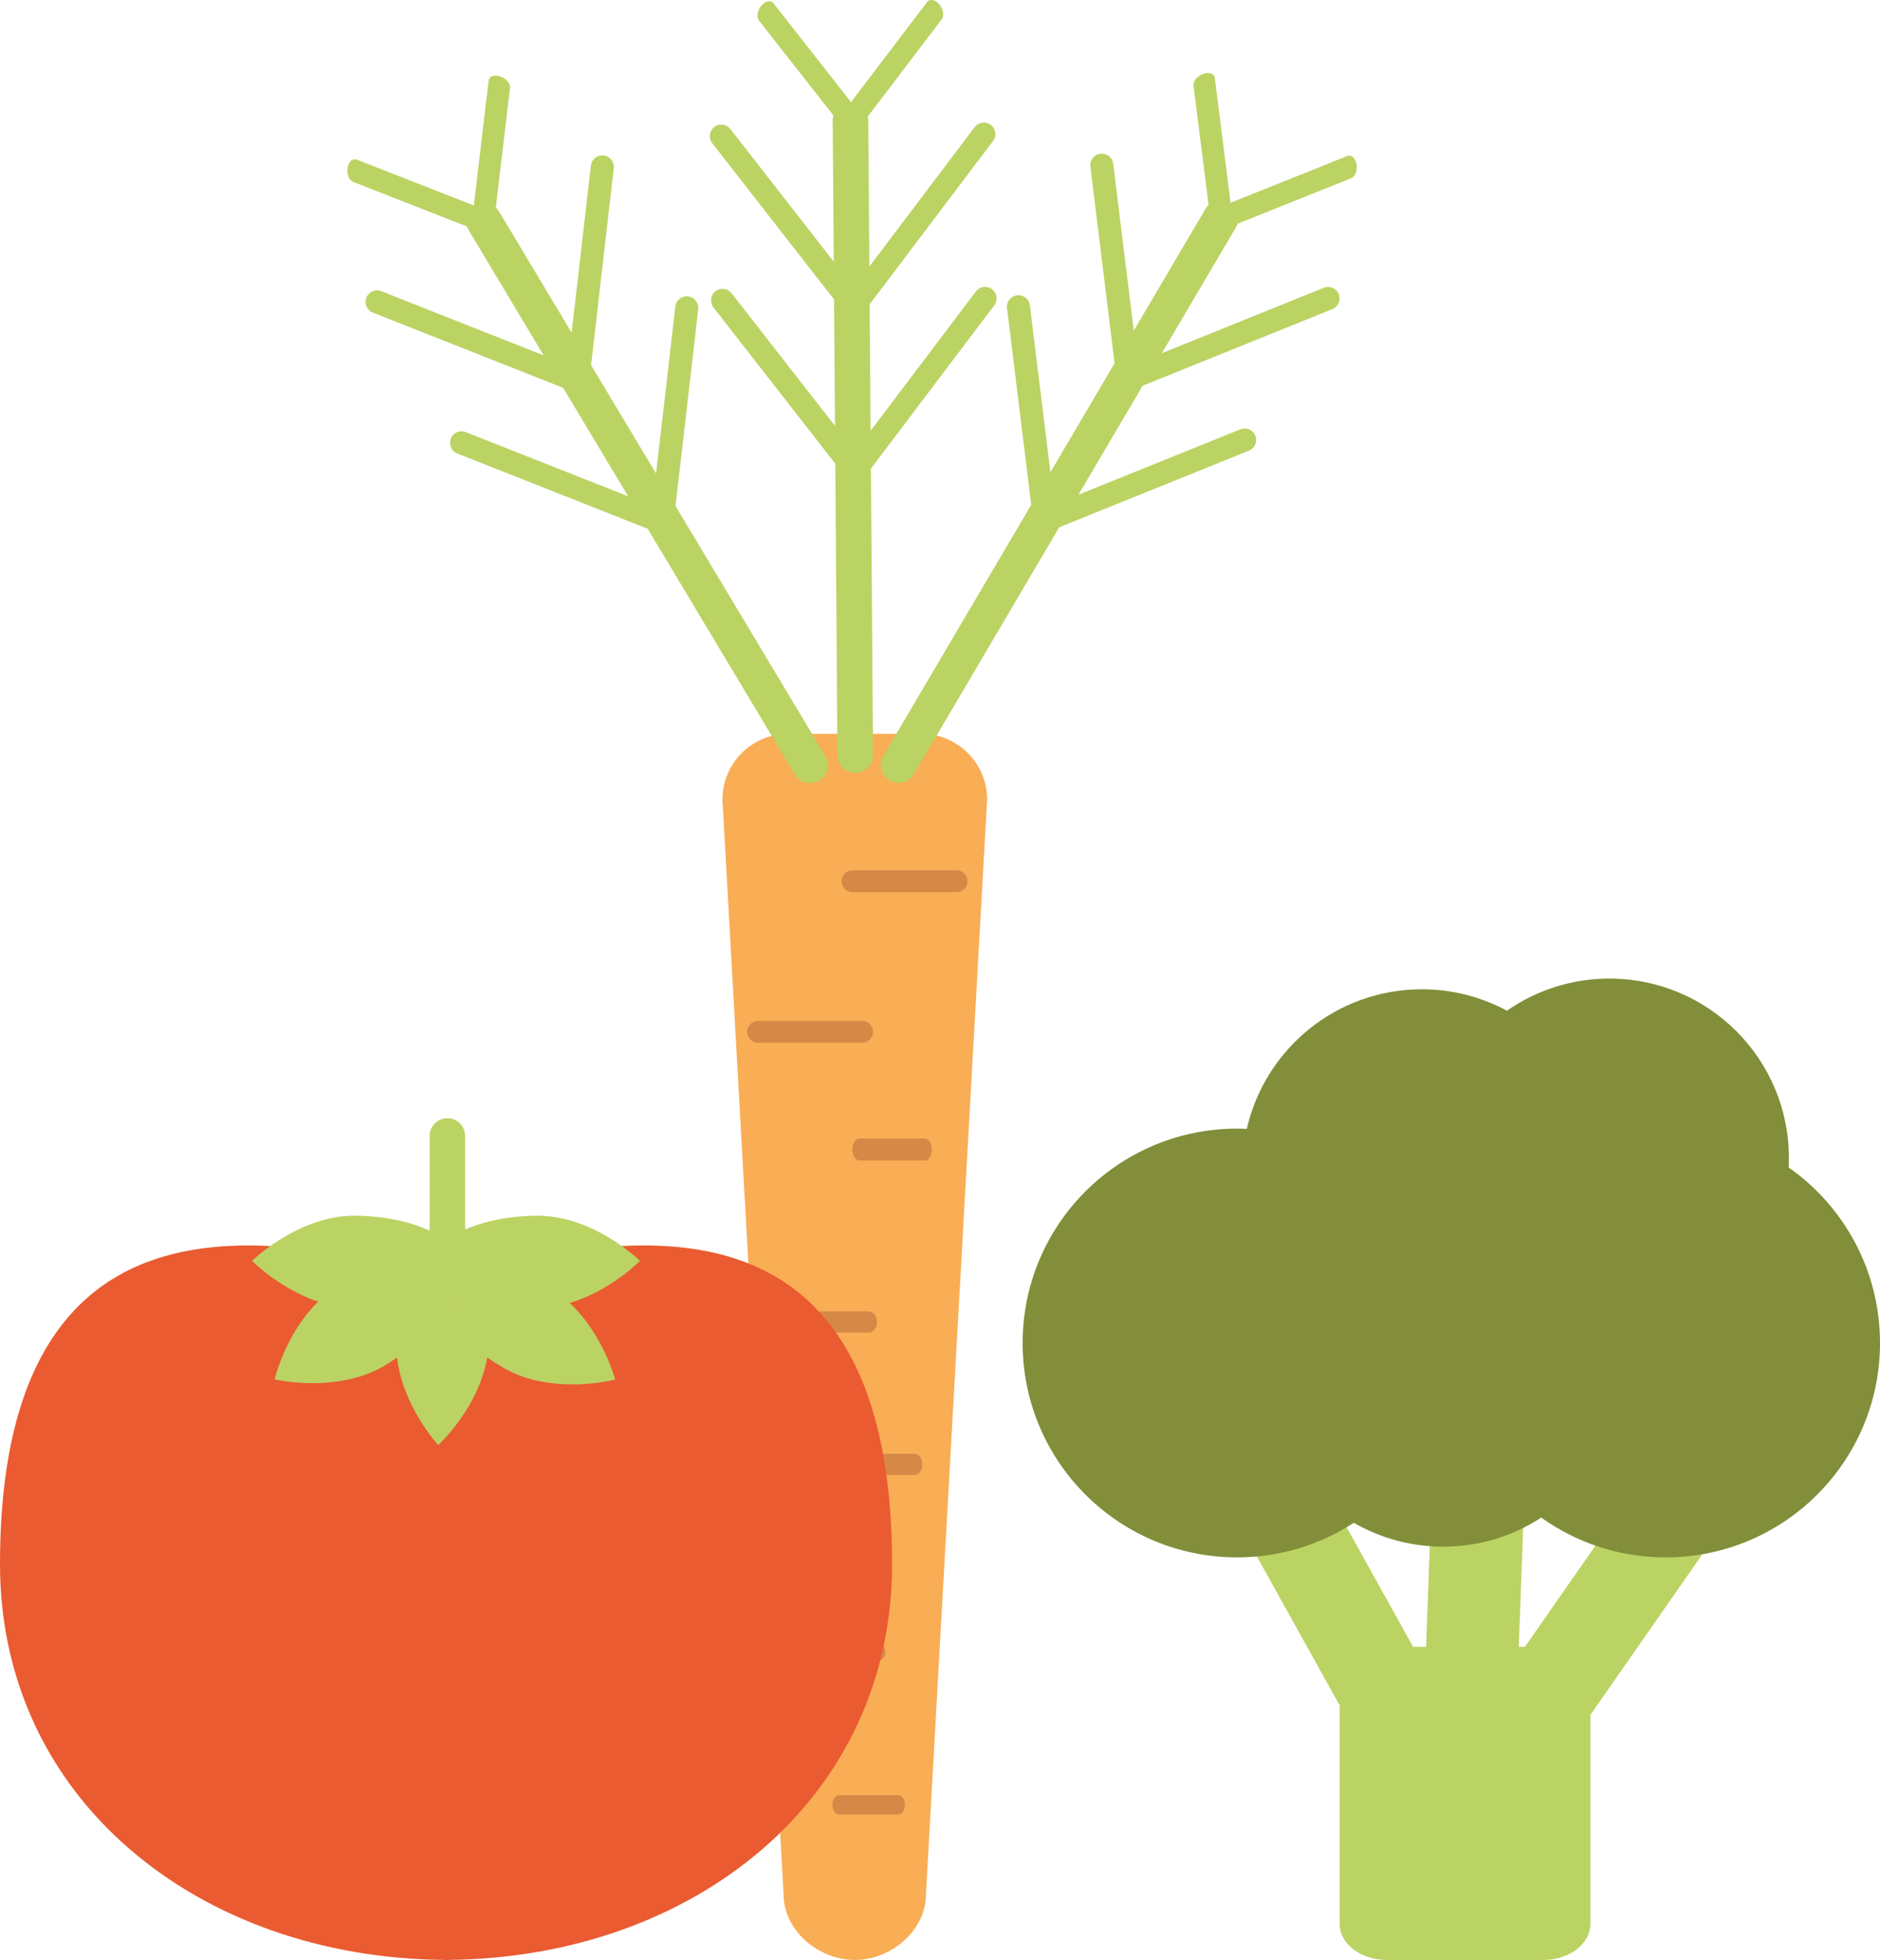
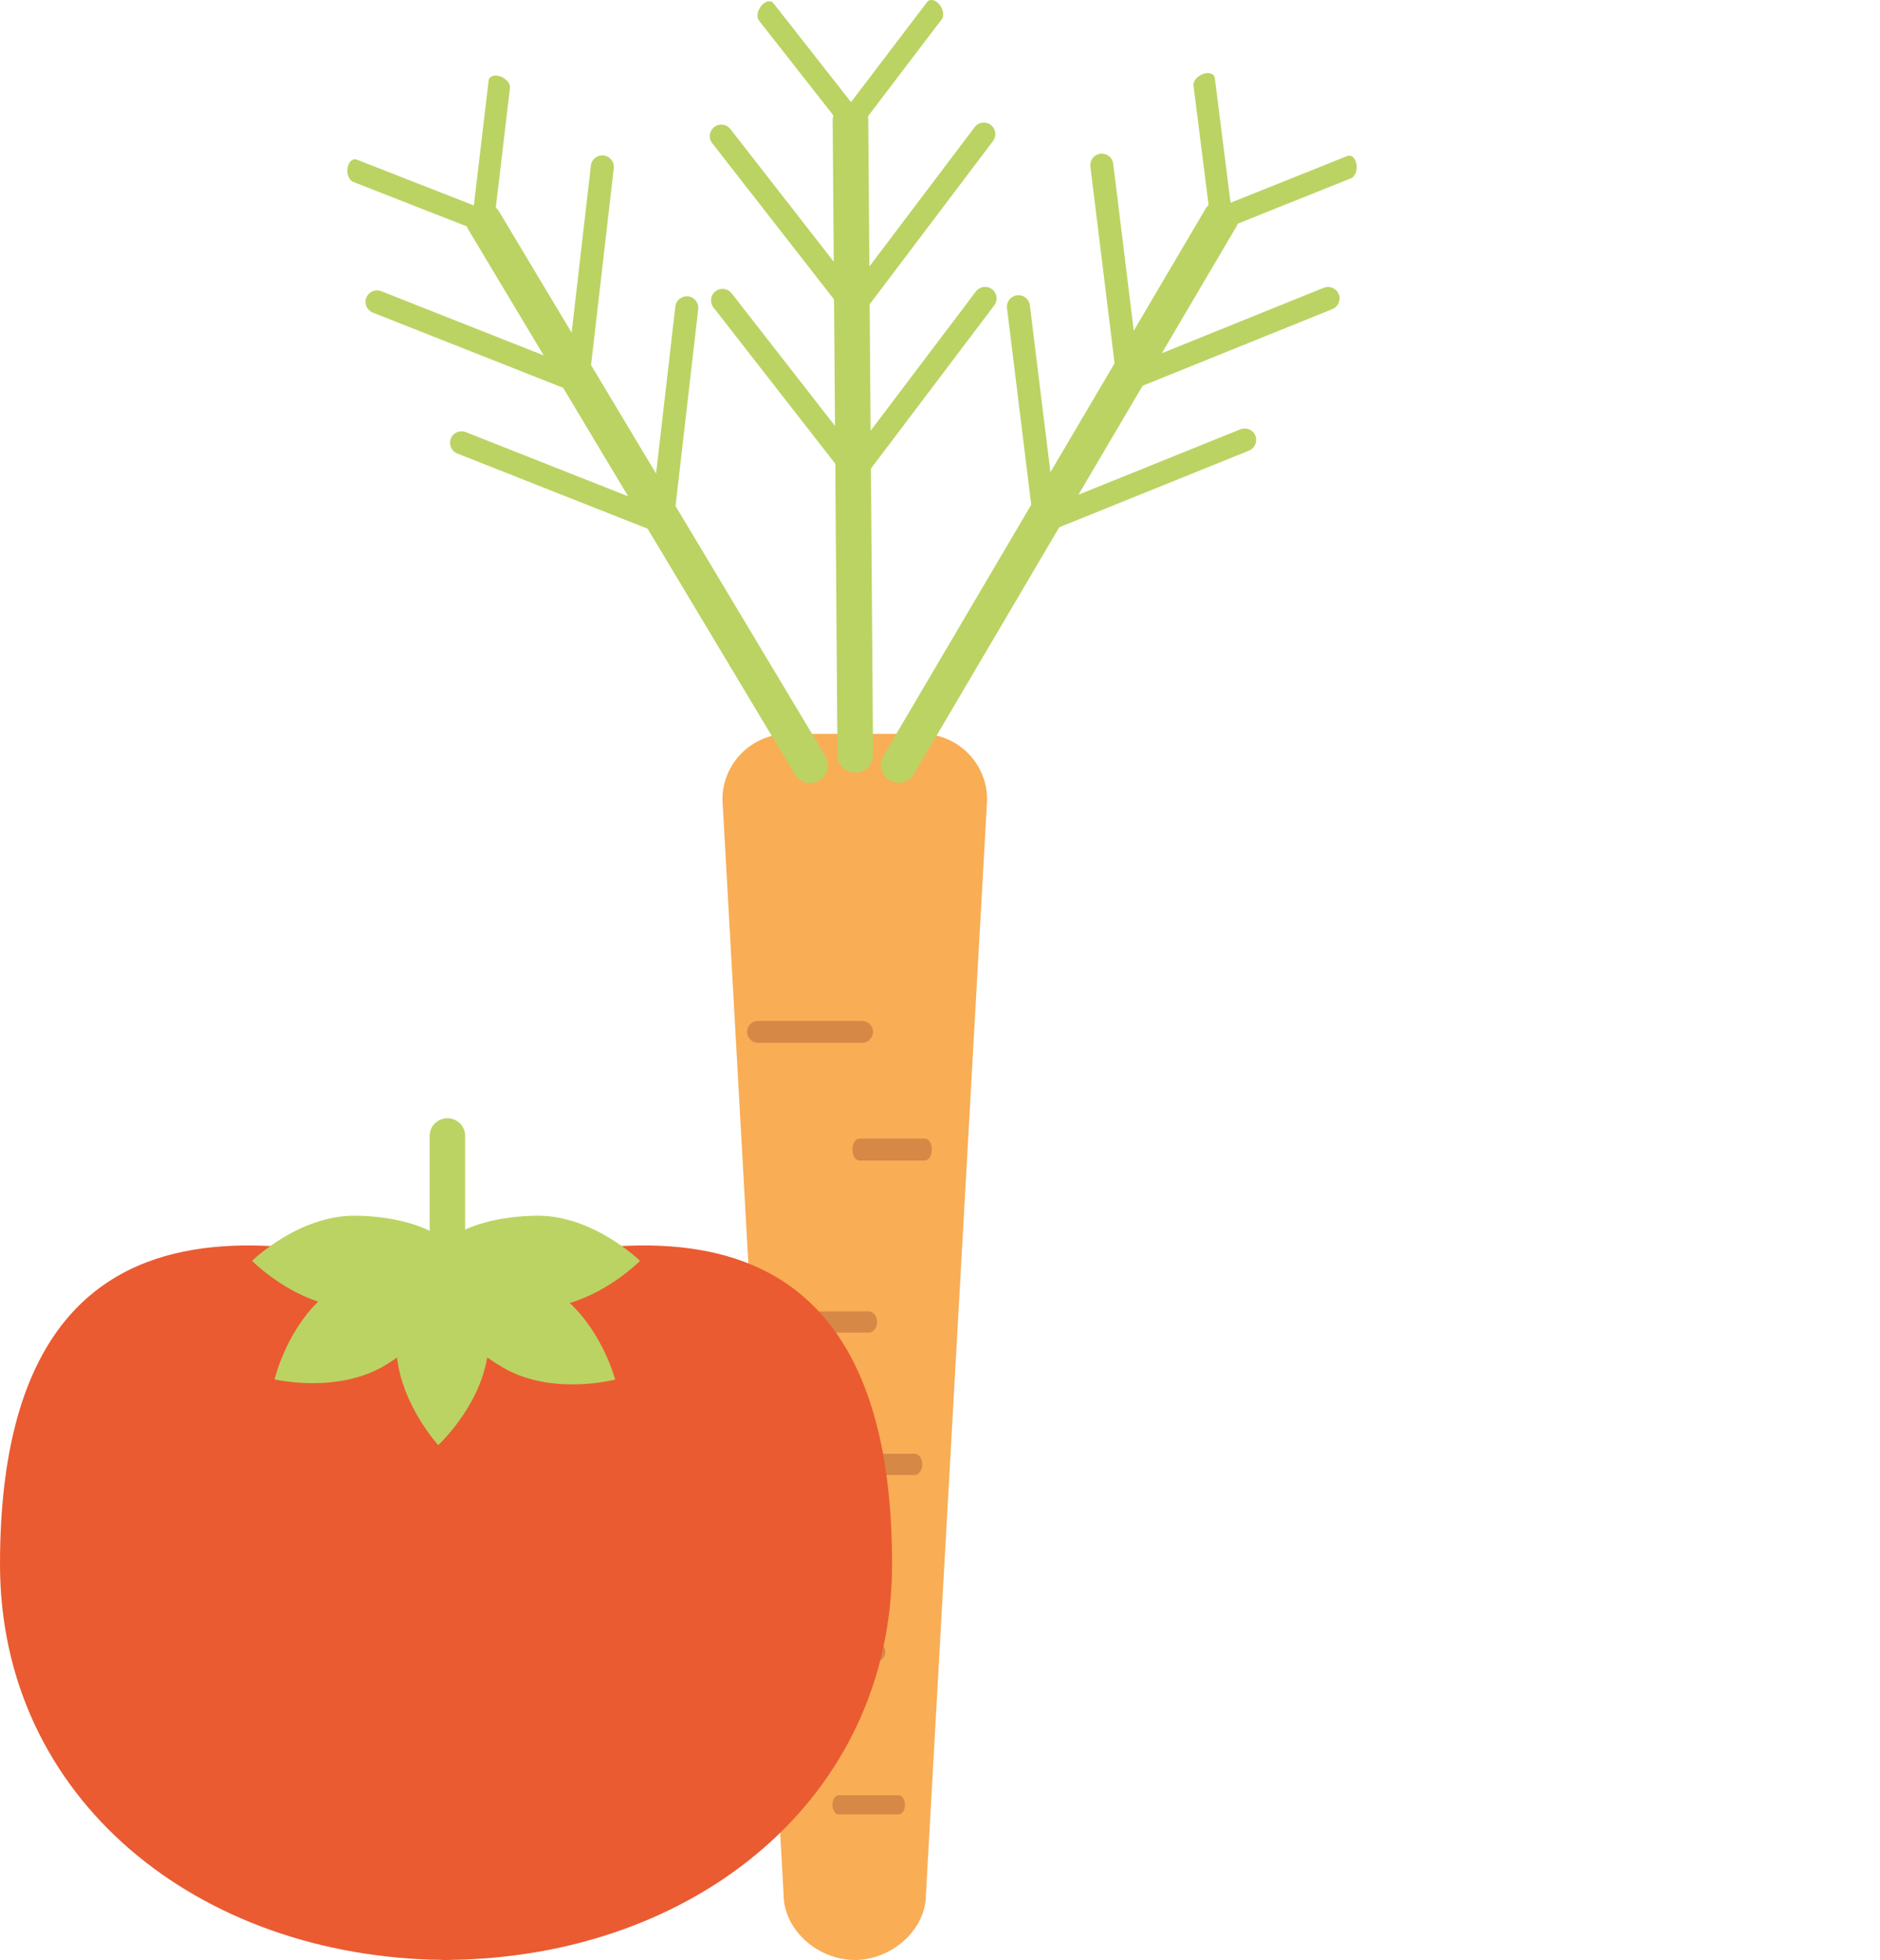
<svg xmlns="http://www.w3.org/2000/svg" id="Layer_2" data-name="Layer 2" viewBox="0 0 741.93 773.38">
  <defs>
    <style>
      .cls-1 {
        fill: #828e39;
      }

      .cls-2 {
        fill: #bbd363;
      }

      .cls-3 {
        fill: #ea5b31;
      }

      .cls-4 {
        fill: #d68847;
      }

      .cls-5 {
        fill: #f9ad55;
      }
    </style>
  </defs>
  <g id="Layer_1-2" data-name="Layer 1">
    <g>
      <g>
        <path class="cls-5" d="M363.62,289.57h-52.58c-14.32,0-25.93,11.61-25.93,25.92l24.13,431.96c0,14.32,13.77,25.93,28.09,25.93s28.09-11.61,28.09-25.93l24.14-431.96c0-14.31-11.61-25.92-25.93-25.92Z" />
-         <path class="cls-4" d="M381.8,347.73c0,2.39-1.93,4.32-4.32,4.32h-41.05c-2.38,0-4.32-1.94-4.32-4.32h0c0-2.38,1.94-4.32,4.32-4.32h41.05c2.39,0,4.32,1.94,4.32,4.32h0Z" />
        <path class="cls-4" d="M344.53,407.15c0,2.38-1.94,4.32-4.32,4.32h-41.05c-2.38,0-4.32-1.94-4.32-4.32h0c0-2.38,1.94-4.32,4.32-4.32h41.05c2.39,0,4.32,1.94,4.32,4.32h0Z" />
        <path class="cls-4" d="M367.73,453.6c0,2.38-1.21,4.32-2.72,4.32h-25.88c-1.51,0-2.72-1.94-2.72-4.32h0c0-2.39,1.21-4.32,2.72-4.32h25.88c1.51,0,2.72,1.93,2.72,4.32h0Z" />
        <path class="cls-4" d="M357.13,712.16c0,2.09-1.11,3.79-2.49,3.79h-23.64c-1.38,0-2.49-1.7-2.49-3.79h0c0-2.1,1.11-3.78,2.49-3.78h23.64c1.38,0,2.49,1.69,2.49,3.78h0Z" />
        <path class="cls-4" d="M346.14,521.66c0,2.3-1.49,4.17-3.33,4.17h-31.69c-1.84,0-3.34-1.87-3.34-4.17h0c0-2.3,1.5-4.18,3.34-4.18h31.69c1.84,0,3.33,1.87,3.33,4.18h0Z" />
        <path class="cls-4" d="M363.97,577.84c0,2.31-1.33,4.17-2.96,4.17h-28.11c-1.64,0-2.96-1.87-2.96-4.17h0c0-2.3,1.32-4.18,2.96-4.18h28.11c1.63,0,2.96,1.87,2.96,4.18h0Z" />
        <path class="cls-4" d="M349.39,651.84c0,2.02-1.5,3.65-3.33,3.65h-31.69c-1.84,0-3.33-1.63-3.33-3.65h0c0-2.02,1.49-3.65,3.33-3.65h31.69c1.83,0,3.33,1.63,3.33,3.65h0Z" />
        <path class="cls-2" d="M495.42,171.91c-.94-2.33-3.59-3.45-5.91-2.51l-63.91,25.81,25.33-43,74.88-30.24c2.33-.94,3.45-3.59,2.51-5.91-.94-2.33-3.59-3.45-5.91-2.51l-63.9,25.82,29.38-49.89c.24-.39.41-.81.56-1.22l44.74-17.92c1.6-.64,2.56-3.13,2.14-5.55-.42-2.43-2.04-3.88-3.65-3.23l-46.05,18.44-6.21-49.22c-.21-1.71-2.27-2.44-4.59-1.62-2.33.81-4.04,2.86-3.83,4.56l5.96,47.17c-.45.43-.86.9-1.18,1.45l-28.35,48.14-8.1-65.87c-.3-2.49-2.57-4.26-5.07-3.95-2.49.3-4.26,2.57-3.95,5.06l9.55,77.61-25.32,43-8.11-65.87c-.31-2.49-2.57-4.26-5.07-3.95-2.48.3-4.26,2.57-3.95,5.05l9.55,77.62-58.38,99.12c-1.96,3.34-.85,7.64,2.49,9.61,3.34,1.97,7.64.85,9.61-2.49l57.34-97.37,74.88-30.24c2.33-.95,3.45-3.59,2.51-5.91Z" />
        <path class="cls-2" d="M177.9,173.06c.92-2.34,3.56-3.48,5.89-2.56l64.1,25.33-25.65-42.8-75.11-29.68c-2.34-.92-3.48-3.57-2.55-5.89.92-2.34,3.56-3.48,5.89-2.56l64.1,25.34-29.76-49.67c-.23-.39-.42-.81-.57-1.23l-44.88-17.57c-1.6-.62-2.58-3.1-2.19-5.53.4-2.43,2.02-3.89,3.63-3.26l46.2,18.09,5.83-49.27c.2-1.71,2.25-2.45,4.58-1.66,2.33.8,4.05,2.83,3.85,4.54l-5.59,47.21c.45.42.87.89,1.2,1.44l28.72,47.93,7.6-65.93c.29-2.49,2.54-4.28,5.04-3.99,2.49.29,4.28,2.55,3.99,5.04l-8.96,77.68,25.65,42.81,7.61-65.93c.29-2.49,2.54-4.28,5.04-3.99,2.49.29,4.27,2.54,3.99,5.03l-8.96,77.69,59.13,98.67c1.99,3.32.91,7.64-2.42,9.64-3.33,1.99-7.64.91-9.63-2.42l-58.08-96.93-75.11-29.68c-2.33-.92-3.48-3.56-2.55-5.89Z" />
        <path class="cls-2" d="M391.49,114.12c-2-1.52-4.84-1.12-6.36.88l-41.55,54.98-.38-49.9,48.69-64.44c1.52-2,1.12-4.85-.89-6.36-2-1.51-4.85-1.11-6.36.89l-41.55,54.99-.44-57.9c0-.45-.06-.9-.14-1.33l29.18-38.37c1.04-1.37.59-4-1.02-5.86-1.6-1.87-3.74-2.27-4.79-.9l-30.03,39.49L305.23,1.27c-1.06-1.35-3.2-.91-4.78.98-1.57,1.89-1.99,4.52-.92,5.88l29.35,37.4c-.16.6-.27,1.21-.27,1.85l.42,55.87-40.8-52.34c-1.54-1.98-4.39-2.33-6.37-.78-1.98,1.54-2.33,4.39-.79,6.36l48.08,61.67.38,49.9-40.8-52.33c-1.55-1.98-4.4-2.33-6.38-.79-1.98,1.54-2.33,4.39-.79,6.37l48.08,61.68.86,115.03c.03,3.88,3.2,6.99,7.08,6.96,3.88-.03,7-3.2,6.97-7.07l-.85-113,48.69-64.43c1.51-2.01,1.12-4.86-.89-6.36Z" />
      </g>
      <g>
        <path class="cls-3" d="M176.03,501.8c-31.35,0-176.03-61.54-176.03,115.4,0,92.84,78.38,155.1,174.79,156.15v.03c.41,0,.82,0,1.23,0,.42,0,.83,0,1.25,0v-.03c96.4-1.05,174.78-63.31,174.78-156.15,0-176.95-144.68-115.4-176.03-115.4Z" />
        <g>
          <path class="cls-2" d="M176.72,489.21c-.14,0-.29-.06-.44-.07-.33-.01-.67-.01-1,.02-6.96-5.52-20.03-9.31-35.05-9.46-22.41-.22-40.75,17.81-40.75,17.81,0,0,10.79,11.02,26.07,16.1-12.94,12.65-17.19,30.67-17.19,30.67,0,0,25.02,5.95,44.09-5.82,1.47-.91,2.87-1.85,4.24-2.8,2.21,19.31,16.27,34.56,16.27,34.56,0,0,16.06-14.77,19.31-34.6,2,1.4,4.09,2.75,6.29,4.03,19.36,11.29,44.22,4.7,44.22,4.7,0,0-4.71-17.89-17.95-30.21,16.16-4.8,27.74-16.63,27.74-16.63,0,0-18.34-18.03-40.74-17.81-15.07.15-28.17,3.97-35.12,9.51Z" />
          <path class="cls-2" d="M176.57,441.23c-3.88,0-7.02,3.14-7.02,7.01v61.67c0,3.88,3.14,7.01,7.02,7.01s7-3.13,7-7.01v-61.67c0-3.88-3.13-7.01-7-7.01Z" />
        </g>
      </g>
      <g>
-         <path class="cls-2" d="M680.63,588.66l-18.74-13.07c-3.11-2.16-9.28,1.32-13.78,7.78l-46.31,66.44h-2.43l2.51-67.41c.29-7.87-2.54-14.36-6.32-14.5l-22.83-.85c-3.78-.14-7.09,6.13-7.38,13.99l-2.56,68.77h-5.13l-37.84-68.07c-3.83-6.88-9.61-10.97-12.92-9.13l-19.97,11.1c-3.31,1.84-2.89,8.91.94,15.79l40.8,73.4v86.22c0,7.88,8.31,14.26,18.56,14.26h61.86c10.25,0,18.56-6.38,18.56-14.26v-82.46l50.46-72.39c4.5-6.46,5.63-13.45,2.53-15.62Z" />
-         <path class="cls-1" d="M705.89,460.65c.06-1.22.09-2.45.09-3.68,0-39.12-31.72-70.84-70.84-70.84-15.04,0-28.97,4.69-40.44,12.68-9.99-5.39-21.42-8.45-33.57-8.45-33.71,0-61.91,23.54-69.08,55.07-1.29-.06-2.58-.09-3.88-.09-46.71,0-84.59,37.87-84.59,84.59s37.87,84.59,84.59,84.59c17,0,32.83-5.02,46.09-13.65,10.4,5.99,22.46,9.42,35.32,9.42,14.26,0,27.54-4.22,38.66-11.47,13.84,9.88,30.79,15.7,49.1,15.7,46.72,0,84.59-37.87,84.59-84.59,0-28.65-14.25-53.97-36.04-69.27Z" />
-       </g>
+         </g>
    </g>
  </g>
</svg>